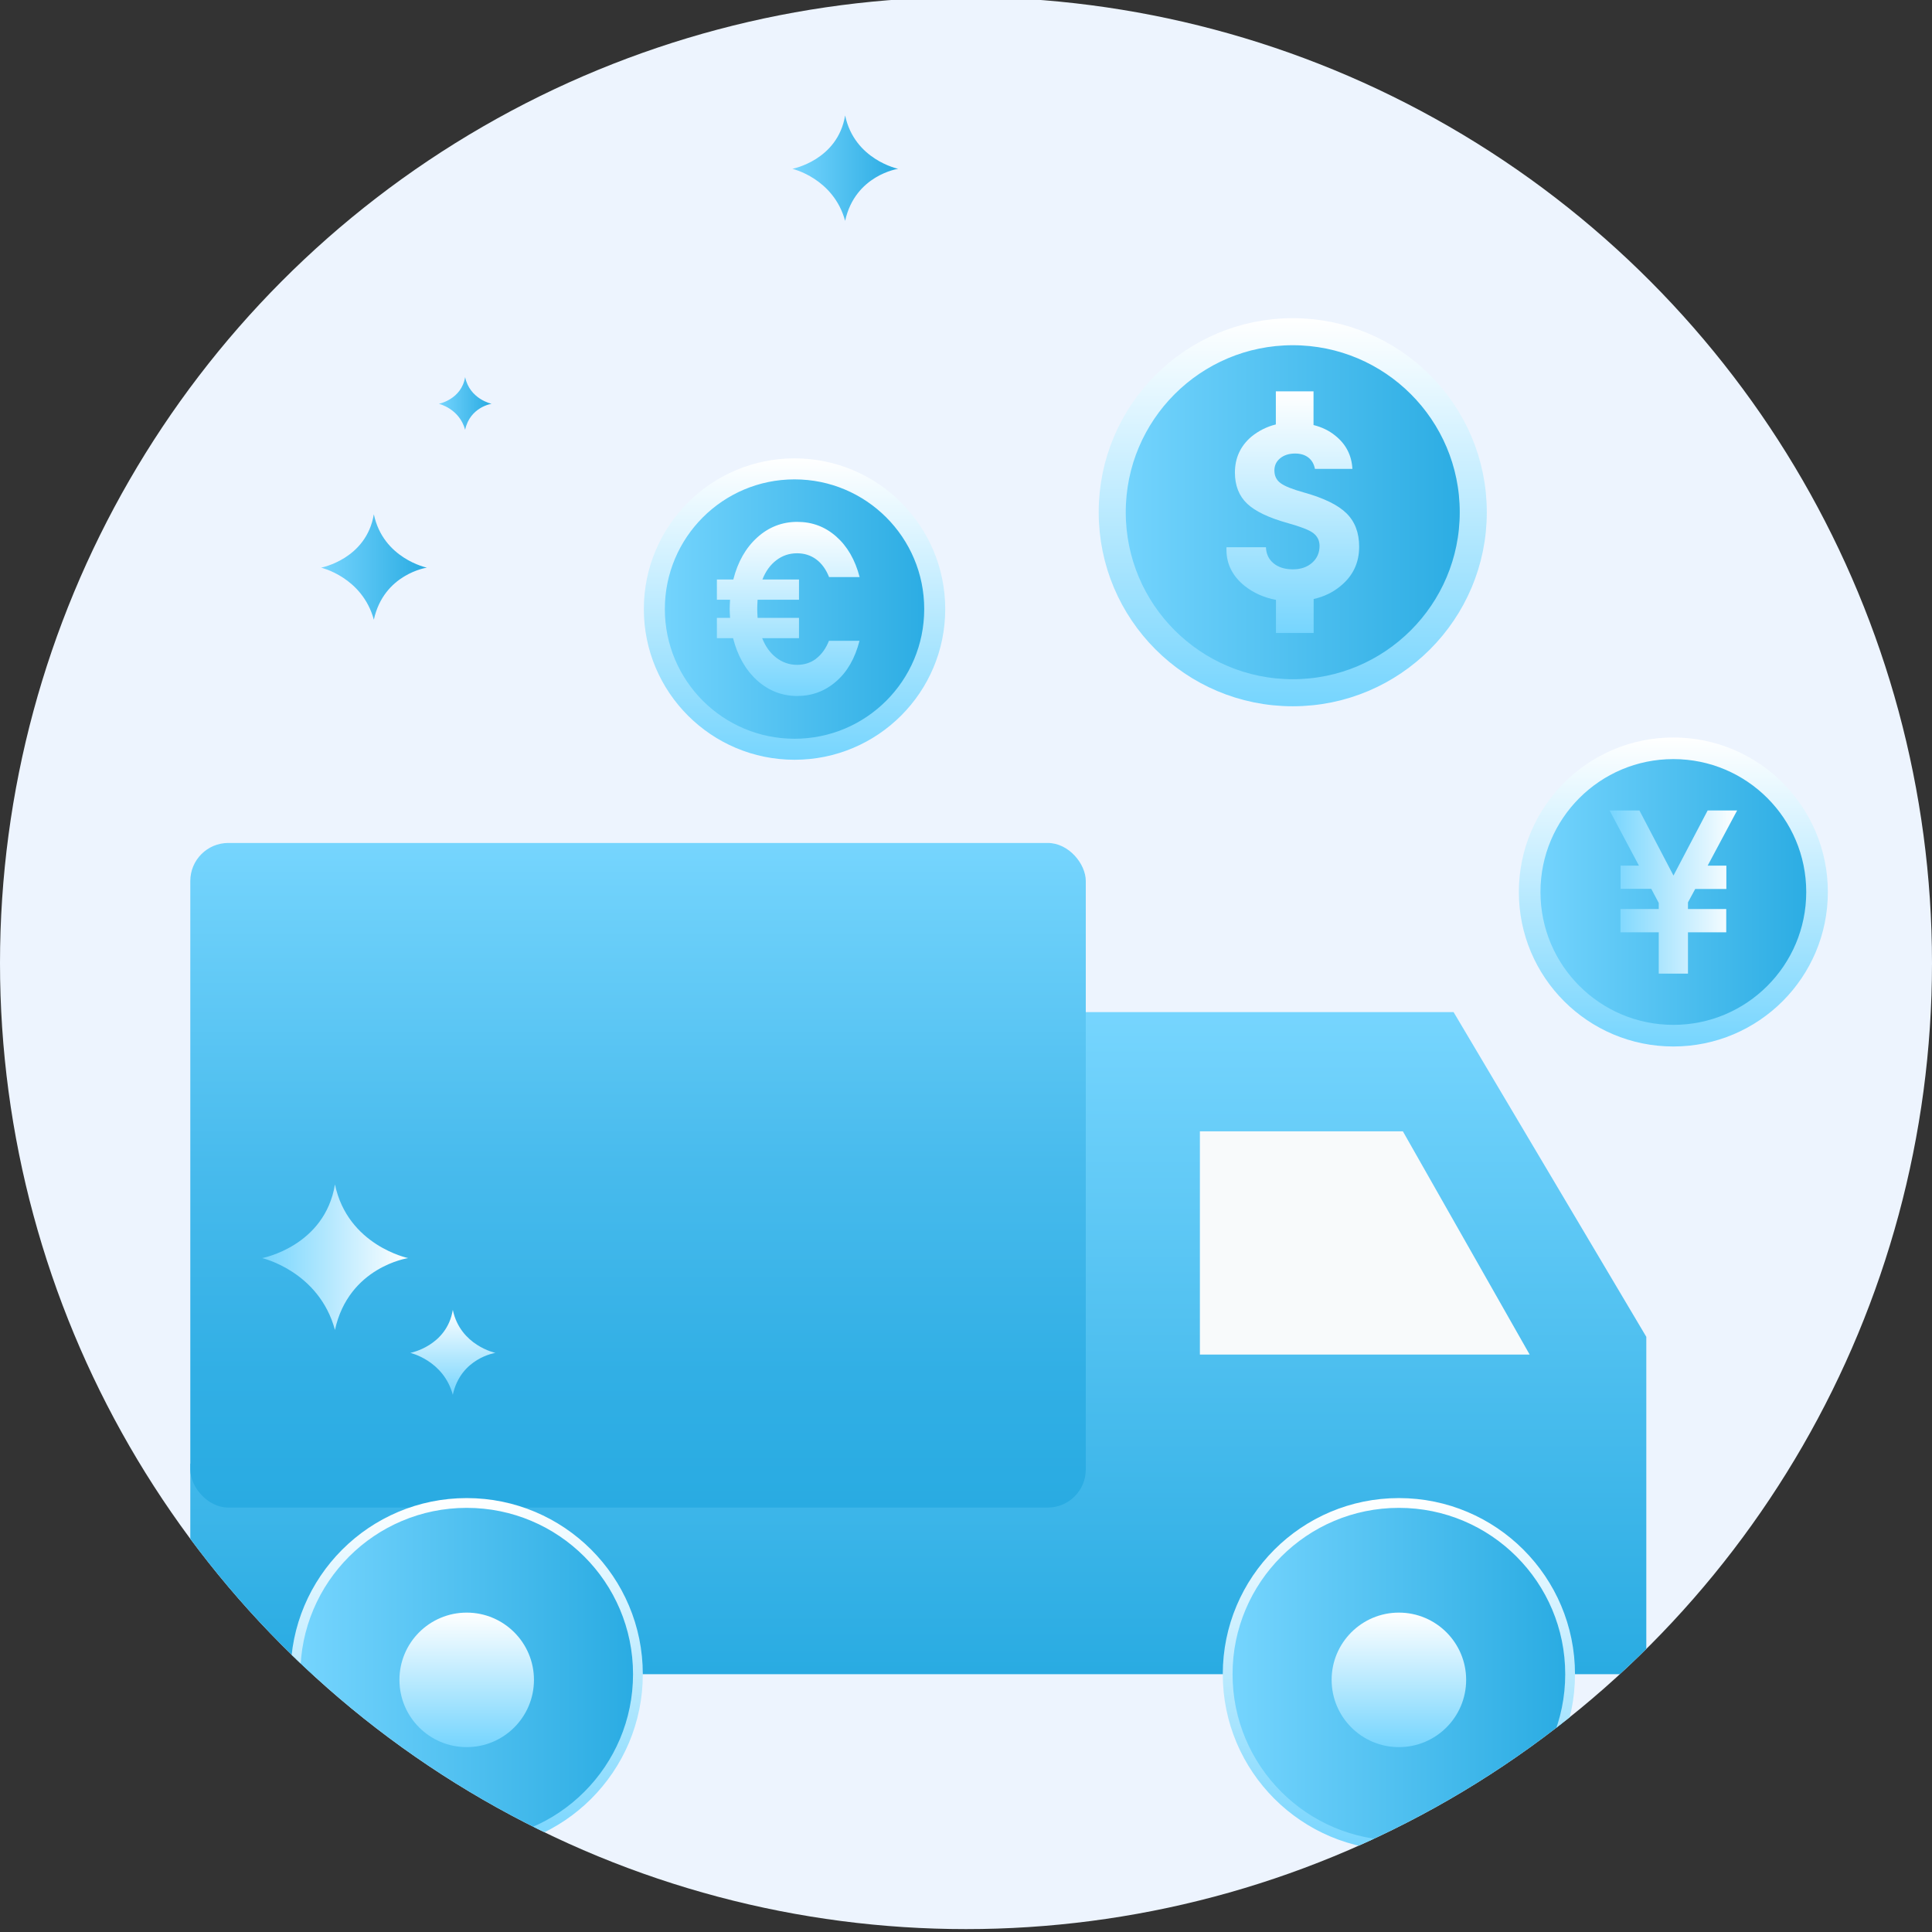
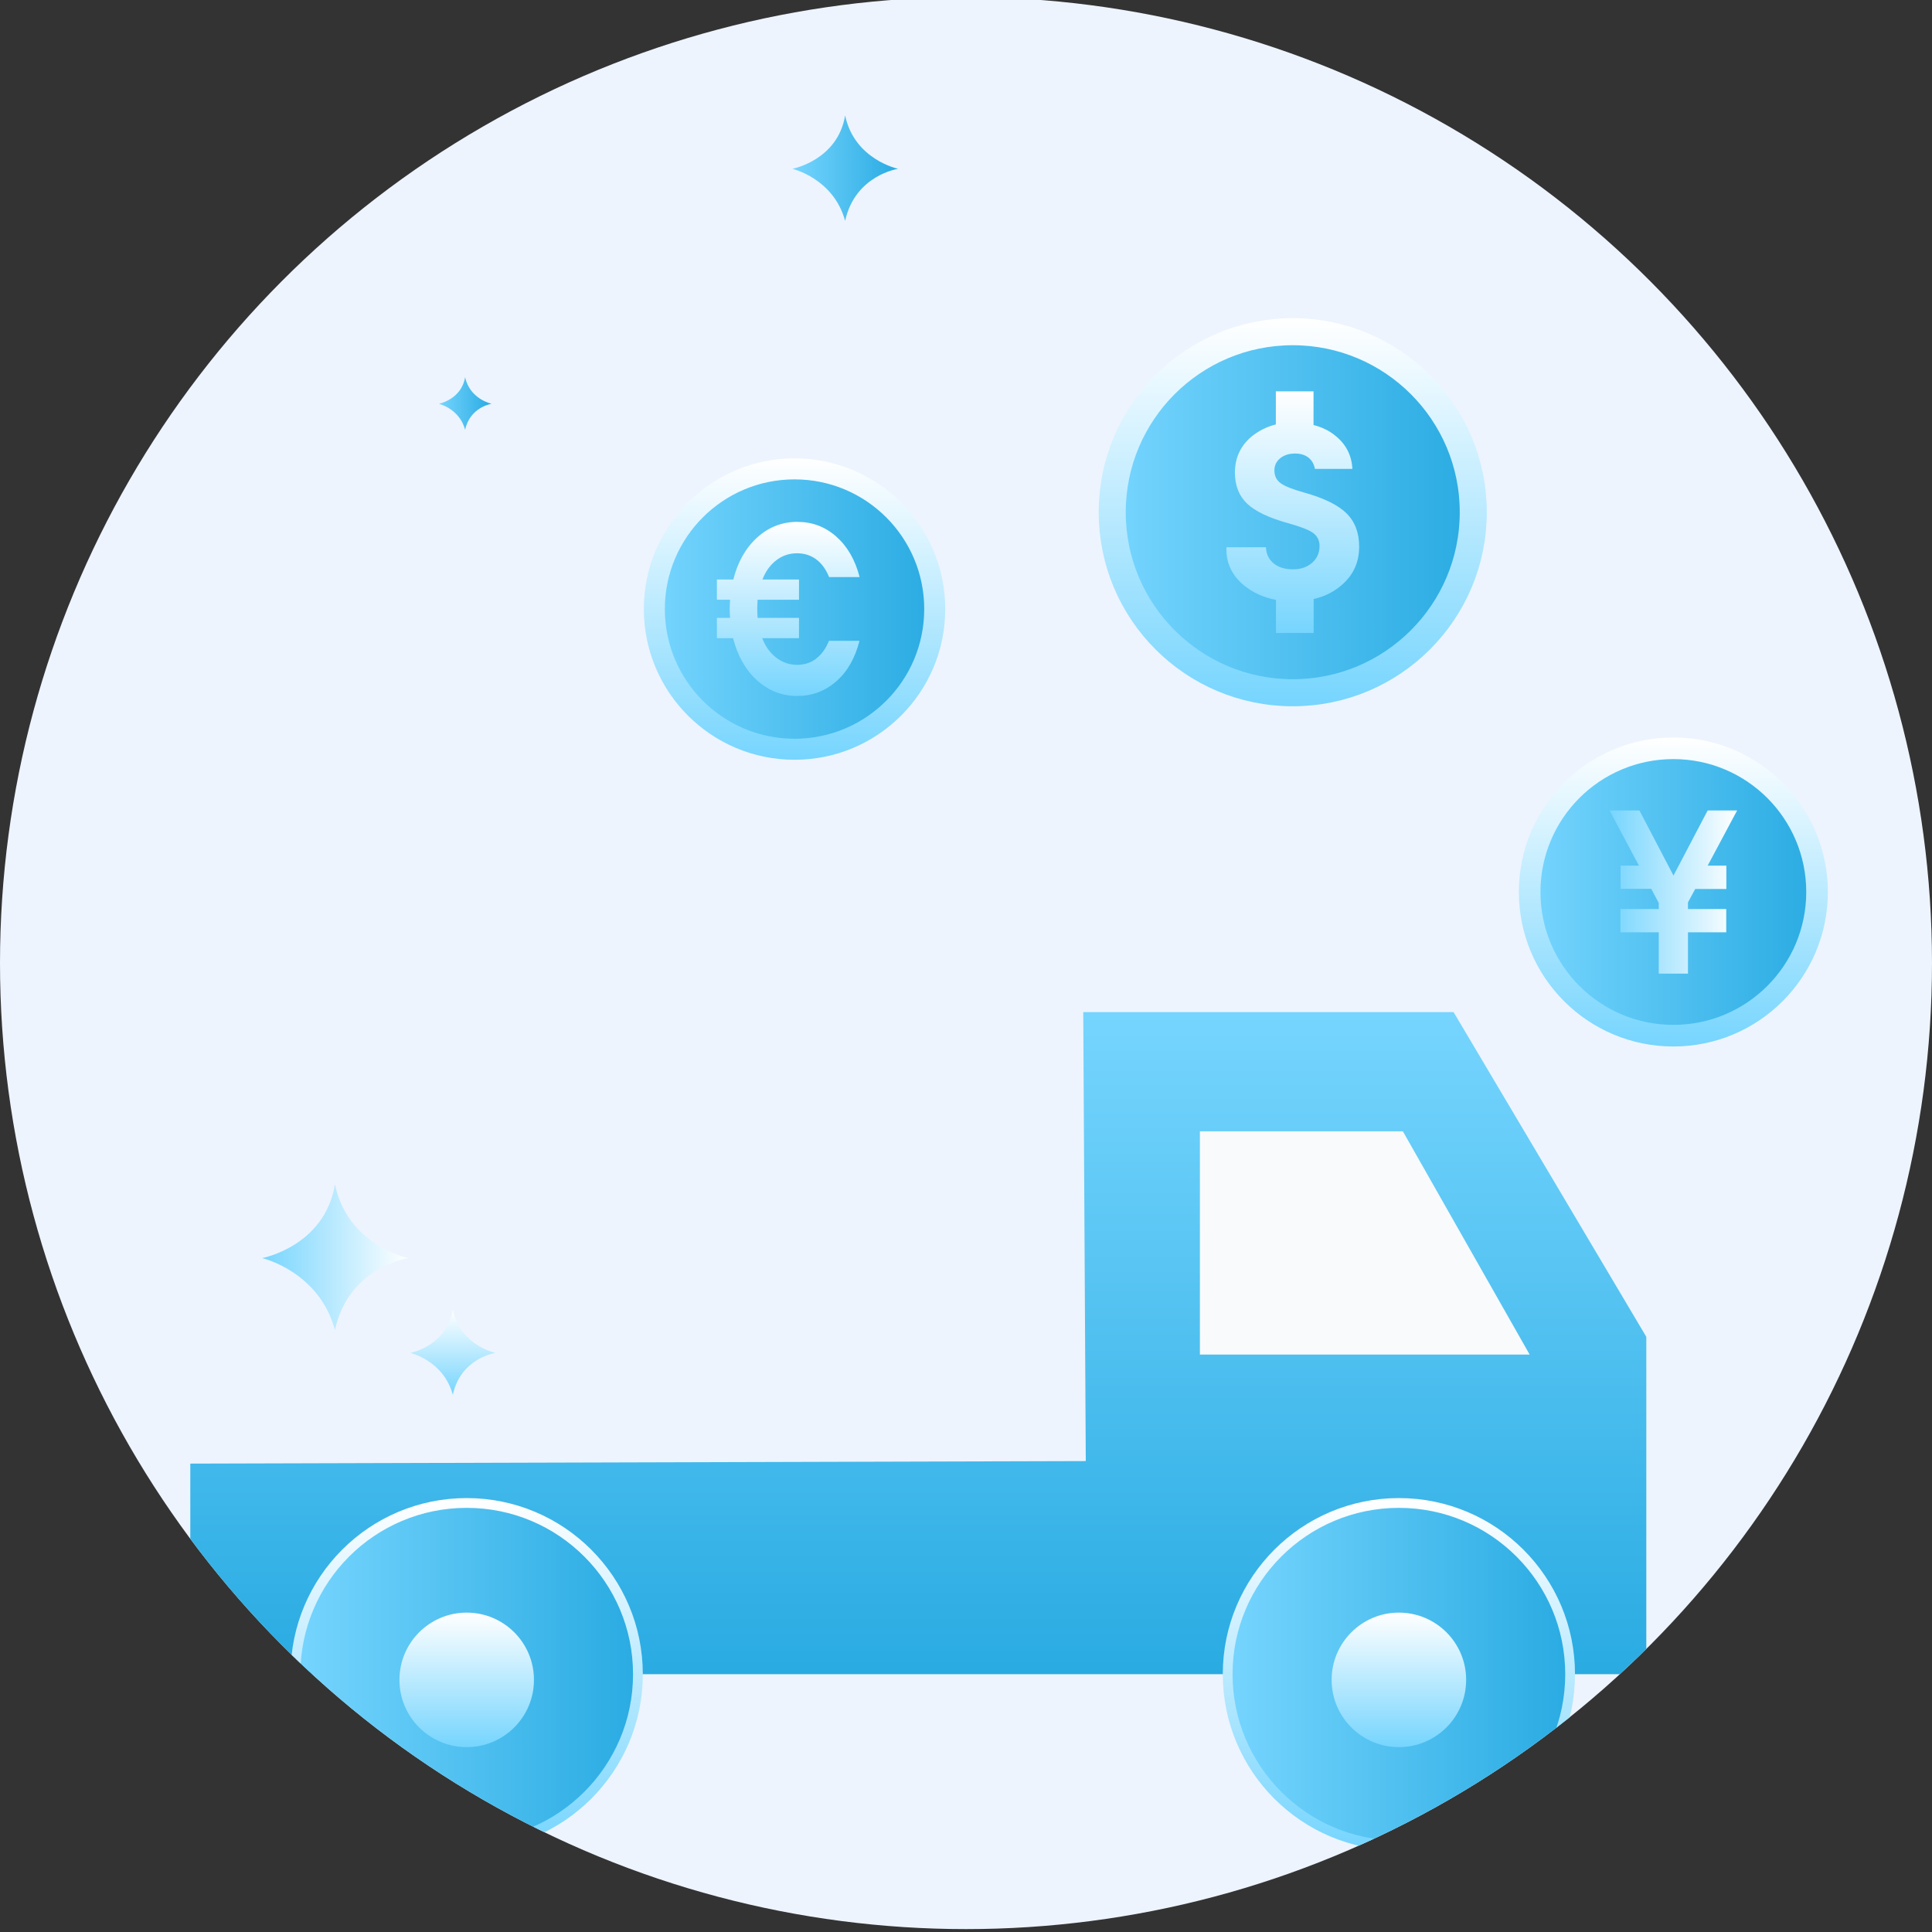
<svg xmlns="http://www.w3.org/2000/svg" xmlns:xlink="http://www.w3.org/1999/xlink" id="_圖層_1" viewBox="0 0 160 160">
  <rect x="0" y="0" width="160" height="160" fill="#333333" stroke="none" />
  <defs>
    <style>.cls-1{fill:url(#_未命名漸層_48-6);stroke:url(#_未命名漸層_113-2);}.cls-1,.cls-2,.cls-3,.cls-4,.cls-5{stroke-miterlimit:10;}.cls-1,.cls-3{stroke-width:.81px;}.cls-6{fill:url(#_未命名漸層_48-2);}.cls-2{fill:url(#_未命名漸層_48-8);stroke:url(#_未命名漸層_113-5);stroke-width:1.74px;}.cls-7{fill:url(#_未命名漸層_107-2);}.cls-8{fill:url(#_未命名漸層_67-2);}.cls-9{fill:url(#_未命名漸層_113-6);}.cls-10{fill:url(#_未命名漸層_113-8);}.cls-11{fill:url(#_未命名漸層_113-4);}.cls-12{fill:url(#_未命名漸層_77);}.cls-13{fill:url(#_未命名漸層_48-4);}.cls-14{fill:url(#_未命名漸層_107);}.cls-15{clip-path:url(#clippath);}.cls-16{fill:url(#_未命名漸層_67);}.cls-17{fill:none;}.cls-18{fill:#edf4fe;}.cls-3{fill:url(#_未命名漸層_48-5);stroke:url(#_未命名漸層_113);}.cls-19{fill:url(#_未命名漸層_48-3);}.cls-20{fill:url(#_未命名漸層_48);}.cls-4{fill:url(#_未命名漸層_48-7);stroke:url(#_未命名漸層_113-3);stroke-width:2.24px;}.cls-21{fill:#f8fafb;}.cls-5{fill:url(#_未命名漸層_48-9);stroke:url(#_未命名漸層_113-7);stroke-width:1.79px;}</style>
    <linearGradient id="_未命名漸層_48" x1="26.59" y1="46.96" x2="35.35" y2="46.96" gradientUnits="userSpaceOnUse">
      <stop offset="0" stop-color="#76d5fe" />
      <stop offset="1" stop-color="#29abe2" />
    </linearGradient>
    <linearGradient id="_未命名漸層_48-2" x1="65.62" y1="13.93" x2="74.38" y2="13.93" xlink:href="#_未命名漸層_48" />
    <linearGradient id="_未命名漸層_48-3" x1="36.34" y1="33.41" x2="40.71" y2="33.41" xlink:href="#_未命名漸層_48" />
    <clipPath id="clippath">
      <circle class="cls-17" cx="80" cy="79.76" r="80" />
    </clipPath>
    <linearGradient id="_未命名漸層_48-4" x1="76.05" y1="83.82" x2="76.05" y2="138.65" xlink:href="#_未命名漸層_48" />
    <linearGradient id="_未命名漸層_77" x1="52.84" y1="69.81" x2="52.84" y2="124.85" gradientUnits="userSpaceOnUse">
      <stop offset="0" stop-color="#76d5fe" />
      <stop offset=".09" stop-color="#6dd0fa" />
      <stop offset=".48" stop-color="#48bbed" />
      <stop offset=".8" stop-color="#31afe5" />
      <stop offset="1" stop-color="#29abe2" />
    </linearGradient>
    <linearGradient id="_未命名漸層_48-5" x1="24.47" y1="138.65" x2="52.83" y2="138.65" xlink:href="#_未命名漸層_48" />
    <linearGradient id="_未命名漸層_113" x1="38.65" y1="153.23" x2="38.65" y2="124.06" gradientUnits="userSpaceOnUse">
      <stop offset="0" stop-color="#76d5fe" />
      <stop offset="1" stop-color="#fff" />
    </linearGradient>
    <linearGradient id="_未命名漸層_107" x1="38.65" y1="144.68" x2="38.65" y2="133.55" gradientUnits="userSpaceOnUse">
      <stop offset="0" stop-color="#76d5fe" />
      <stop offset="1" stop-color="#fff" />
    </linearGradient>
    <linearGradient id="_未命名漸層_48-6" x1="101.67" y1="138.65" x2="130.03" y2="138.65" xlink:href="#_未命名漸層_48" />
    <linearGradient id="_未命名漸層_113-2" x1="115.85" x2="115.85" xlink:href="#_未命名漸層_113" />
    <linearGradient id="_未命名漸層_107-2" x1="115.85" x2="115.85" xlink:href="#_未命名漸層_107" />
    <linearGradient id="_未命名漸層_48-7" x1="92.11" y1="42.42" x2="122.01" y2="42.42" xlink:href="#_未命名漸層_48" />
    <linearGradient id="_未命名漸層_113-3" x1="107.06" y1="58.49" x2="107.06" y2="26.35" xlink:href="#_未命名漸層_113" />
    <linearGradient id="_未命名漸層_113-4" x1="107.06" y1="52.43" x2="107.06" y2="32.41" xlink:href="#_未命名漸層_113" />
    <linearGradient id="_未命名漸層_48-8" x1="54.19" y1="50.44" x2="77.41" y2="50.44" xlink:href="#_未命名漸層_48" />
    <linearGradient id="_未命名漸層_113-5" x1="65.8" y1="62.92" x2="65.8" y2="37.95" xlink:href="#_未命名漸層_113" />
    <linearGradient id="_未命名漸層_113-6" x1="65.28" y1="57.65" x2="65.28" y2="43.22" xlink:href="#_未命名漸層_113" />
    <linearGradient id="_未命名漸層_48-9" x1="126.68" y1="73.87" x2="150.48" y2="73.87" xlink:href="#_未命名漸層_48" />
    <linearGradient id="_未命名漸層_113-7" x1="138.58" y1="86.66" x2="138.58" y2="61.07" xlink:href="#_未命名漸層_113" />
    <linearGradient id="_未命名漸層_113-8" x1="133.3" y1="73.87" x2="143.87" y2="73.87" xlink:href="#_未命名漸層_113" />
    <linearGradient id="_未命名漸層_67" x1="21.71" y1="104.11" x2="33.8" y2="104.11" gradientUnits="userSpaceOnUse">
      <stop offset="0" stop-color="#76d5fe" />
      <stop offset="1" stop-color="#fff" />
    </linearGradient>
    <linearGradient id="_未命名漸層_67-2" x1="37.51" y1="115.51" x2="37.51" y2="108.48" xlink:href="#_未命名漸層_67" />
  </defs>
  <circle class="cls-18" cx="80" cy="79.76" r="80" />
-   <path class="cls-20" d="M26.59,47.01s3.75-.7,4.37-4.42c.77,3.67,4.39,4.42,4.39,4.42,0,0-3.56,.52-4.39,4.31-.96-3.52-4.37-4.31-4.37-4.31Z" />
  <path class="cls-6" d="M65.62,13.98s3.75-.7,4.37-4.42c.77,3.67,4.39,4.42,4.39,4.42,0,0-3.56,.52-4.39,4.31-.96-3.52-4.37-4.31-4.37-4.31Z" />
  <path class="cls-19" d="M36.34,33.44s1.87-.35,2.18-2.21c.38,1.83,2.19,2.21,2.19,2.21,0,0-1.78,.26-2.19,2.15-.48-1.76-2.18-2.15-2.18-2.15Z" />
  <g class="cls-15">
    <g>
      <polygon class="cls-13" points="89.71 83.82 120.38 83.82 136.34 110.71 136.34 138.65 15.76 138.65 15.76 121.21 89.92 121 89.71 83.82" />
      <polygon class="cls-21" points="99.37 93.69 116.18 93.69 126.68 112.18 99.37 112.18 99.37 93.69" />
-       <rect class="cls-12" x="15.76" y="69.81" width="74.16" height="55.04" rx="3.15" ry="3.15" />
      <circle class="cls-3" cx="38.65" cy="138.65" r="14.18" />
      <circle class="cls-14" cx="38.65" cy="139.12" r="5.57" />
      <circle class="cls-1" cx="115.85" cy="138.65" r="14.18" />
      <circle class="cls-7" cx="115.85" cy="139.12" r="5.57" />
      <g>
        <circle class="cls-4" cx="107.06" cy="42.42" r="14.95" />
        <path class="cls-11" d="M108.9,38.84c-.08-.41-.26-.73-.55-.95-.28-.22-.65-.33-1.1-.33-.5,0-.91,.13-1.23,.39s-.48,.6-.48,1.01c0,.45,.17,.8,.51,1.05,.33,.25,.98,.51,1.95,.78,1.64,.46,2.81,1.03,3.51,1.72,.7,.69,1.05,1.61,1.05,2.77,0,1.32-.51,2.41-1.54,3.25-.62,.52-1.36,.88-2.23,1.08v2.81h-3.12v-2.74c-1-.19-1.87-.58-2.61-1.17-.98-.8-1.48-1.78-1.49-2.94v-.25h3.27c.02,.56,.23,1,.63,1.33s.93,.5,1.59,.5,1.19-.18,1.6-.54c.41-.36,.62-.83,.62-1.4,0-.45-.18-.8-.53-1.07-.35-.26-1.04-.52-2.07-.81-1.59-.44-2.72-.98-3.4-1.62-.67-.64-1.01-1.5-1.01-2.57,0-1.21,.46-2.21,1.37-2.98,.59-.48,1.26-.82,2.02-1.01v-2.74h3.12v2.79c.68,.17,1.27,.45,1.78,.86,.9,.71,1.38,1.64,1.44,2.77h-3.11Z" />
      </g>
      <g>
        <circle class="cls-2" cx="65.8" cy="50.44" r="11.61" />
        <path class="cls-9" d="M67.58,54.55c.45-.34,.81-.83,1.07-1.48h2.53c-.37,1.44-1.01,2.57-1.94,3.37-.92,.8-2,1.2-3.23,1.2s-2.37-.44-3.32-1.3c-.95-.87-1.61-2.03-1.98-3.49h-1.34v-1.68h1.09c-.02-.32-.03-.57-.03-.73,0-.19,.01-.45,.03-.77h-1.09v-1.68h1.36c.37-1.46,1.03-2.62,1.98-3.48,.95-.86,2.06-1.29,3.31-1.29s2.31,.4,3.23,1.21c.92,.81,1.57,1.93,1.94,3.36h-2.53c-.26-.65-.62-1.14-1.07-1.47-.45-.33-.98-.5-1.58-.5-.64,0-1.21,.19-1.71,.57-.5,.38-.89,.91-1.16,1.6h3.03v1.68h-3.43c-.02,.32-.03,.58-.03,.77,0,.16,.01,.4,.03,.73h3.43v1.68h-3.05c.27,.69,.66,1.23,1.17,1.62,.51,.39,1.08,.59,1.72,.59,.6,0,1.13-.17,1.58-.51Z" />
      </g>
      <g>
        <circle class="cls-5" cx="138.58" cy="73.87" r="11.9" />
        <path class="cls-10" d="M134.21,73.62v-1.93h1.52l-2.43-4.57h2.47l2.82,5.39h0s2.83-5.39,2.83-5.39h2.44l-2.44,4.57h1.55v1.93h-2.58l-.6,1.11v.55h3.17v1.93h-3.17v3.42h-2.42v-3.42h-3.17v-1.93h3.17v-.5l-.62-1.17h-2.55Z" />
      </g>
-       <path class="cls-16" d="M21.71,104.19s5.18-.97,6.03-6.1c1.06,5.06,6.06,6.1,6.06,6.1,0,0-4.92,.72-6.06,5.95-1.32-4.86-6.03-5.95-6.03-5.95Z" />
+       <path class="cls-16" d="M21.71,104.19s5.18-.97,6.03-6.1c1.06,5.06,6.06,6.1,6.06,6.1,0,0-4.92,.72-6.06,5.95-1.32-4.86-6.03-5.95-6.03-5.95" />
      <path class="cls-8" d="M33.98,112.04s3.02-.56,3.52-3.56c.62,2.95,3.53,3.56,3.53,3.56,0,0-2.87,.42-3.53,3.47-.77-2.84-3.52-3.47-3.52-3.47Z" />
    </g>
  </g>
</svg>